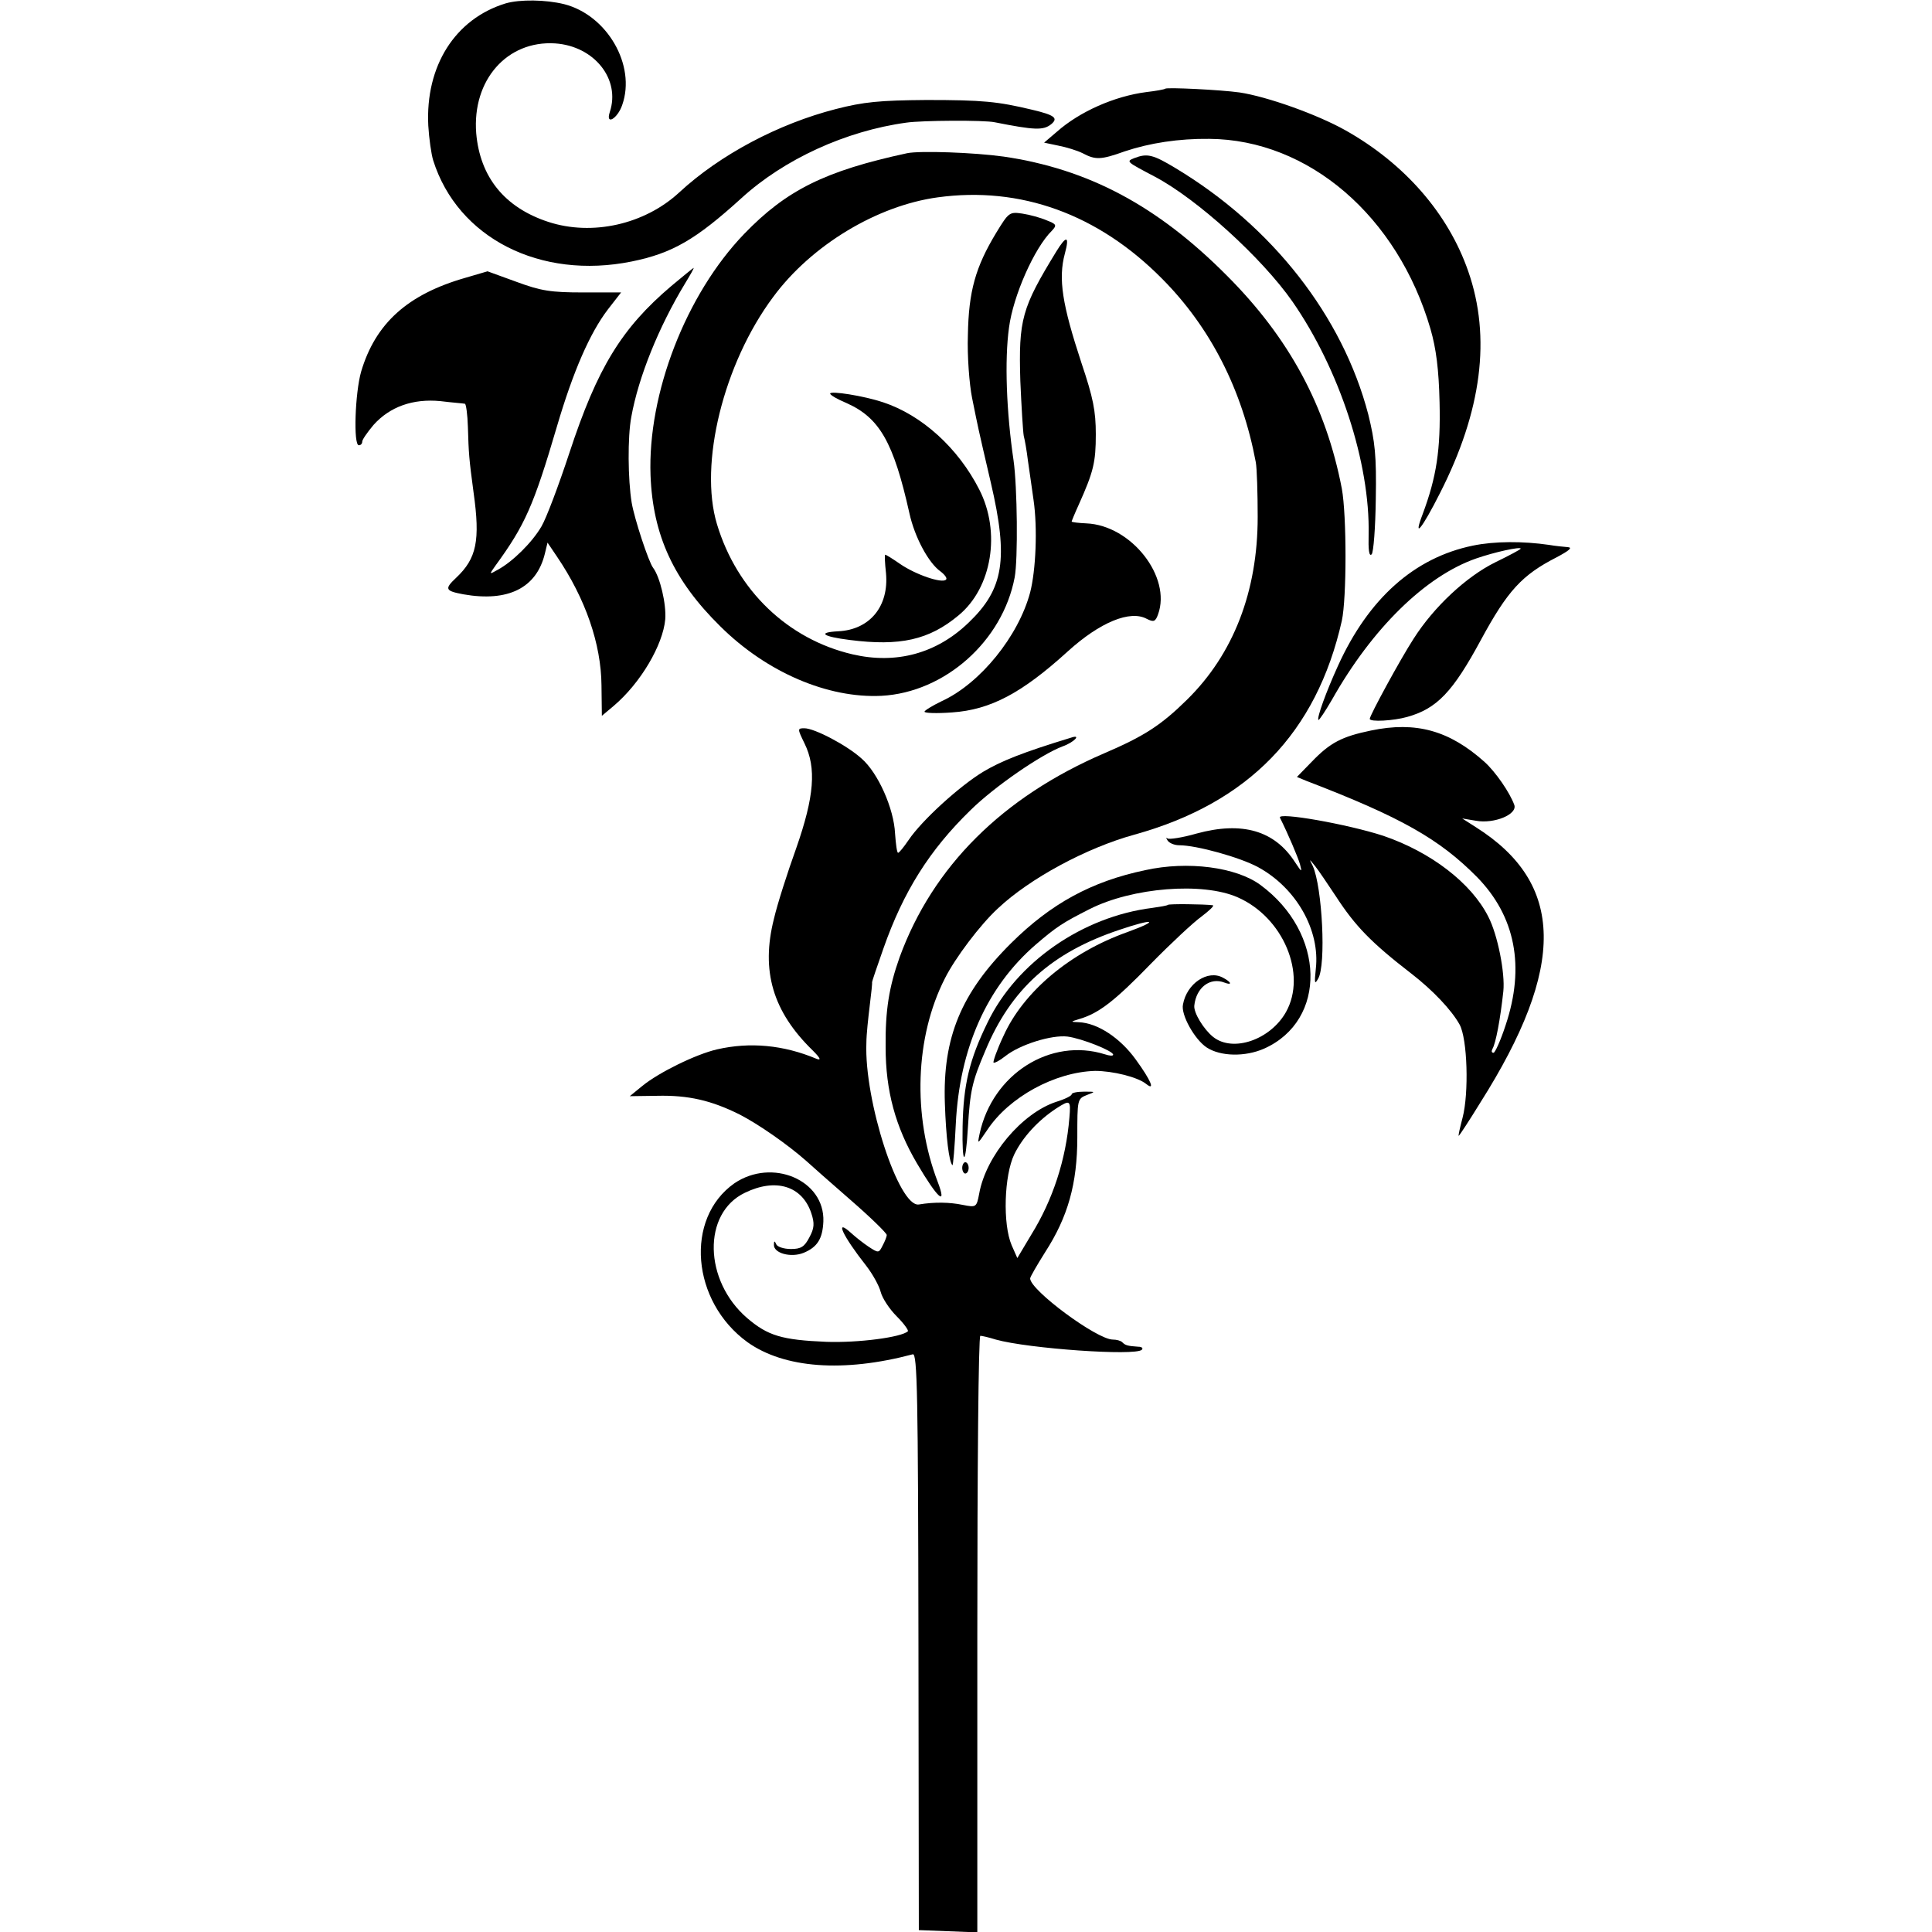
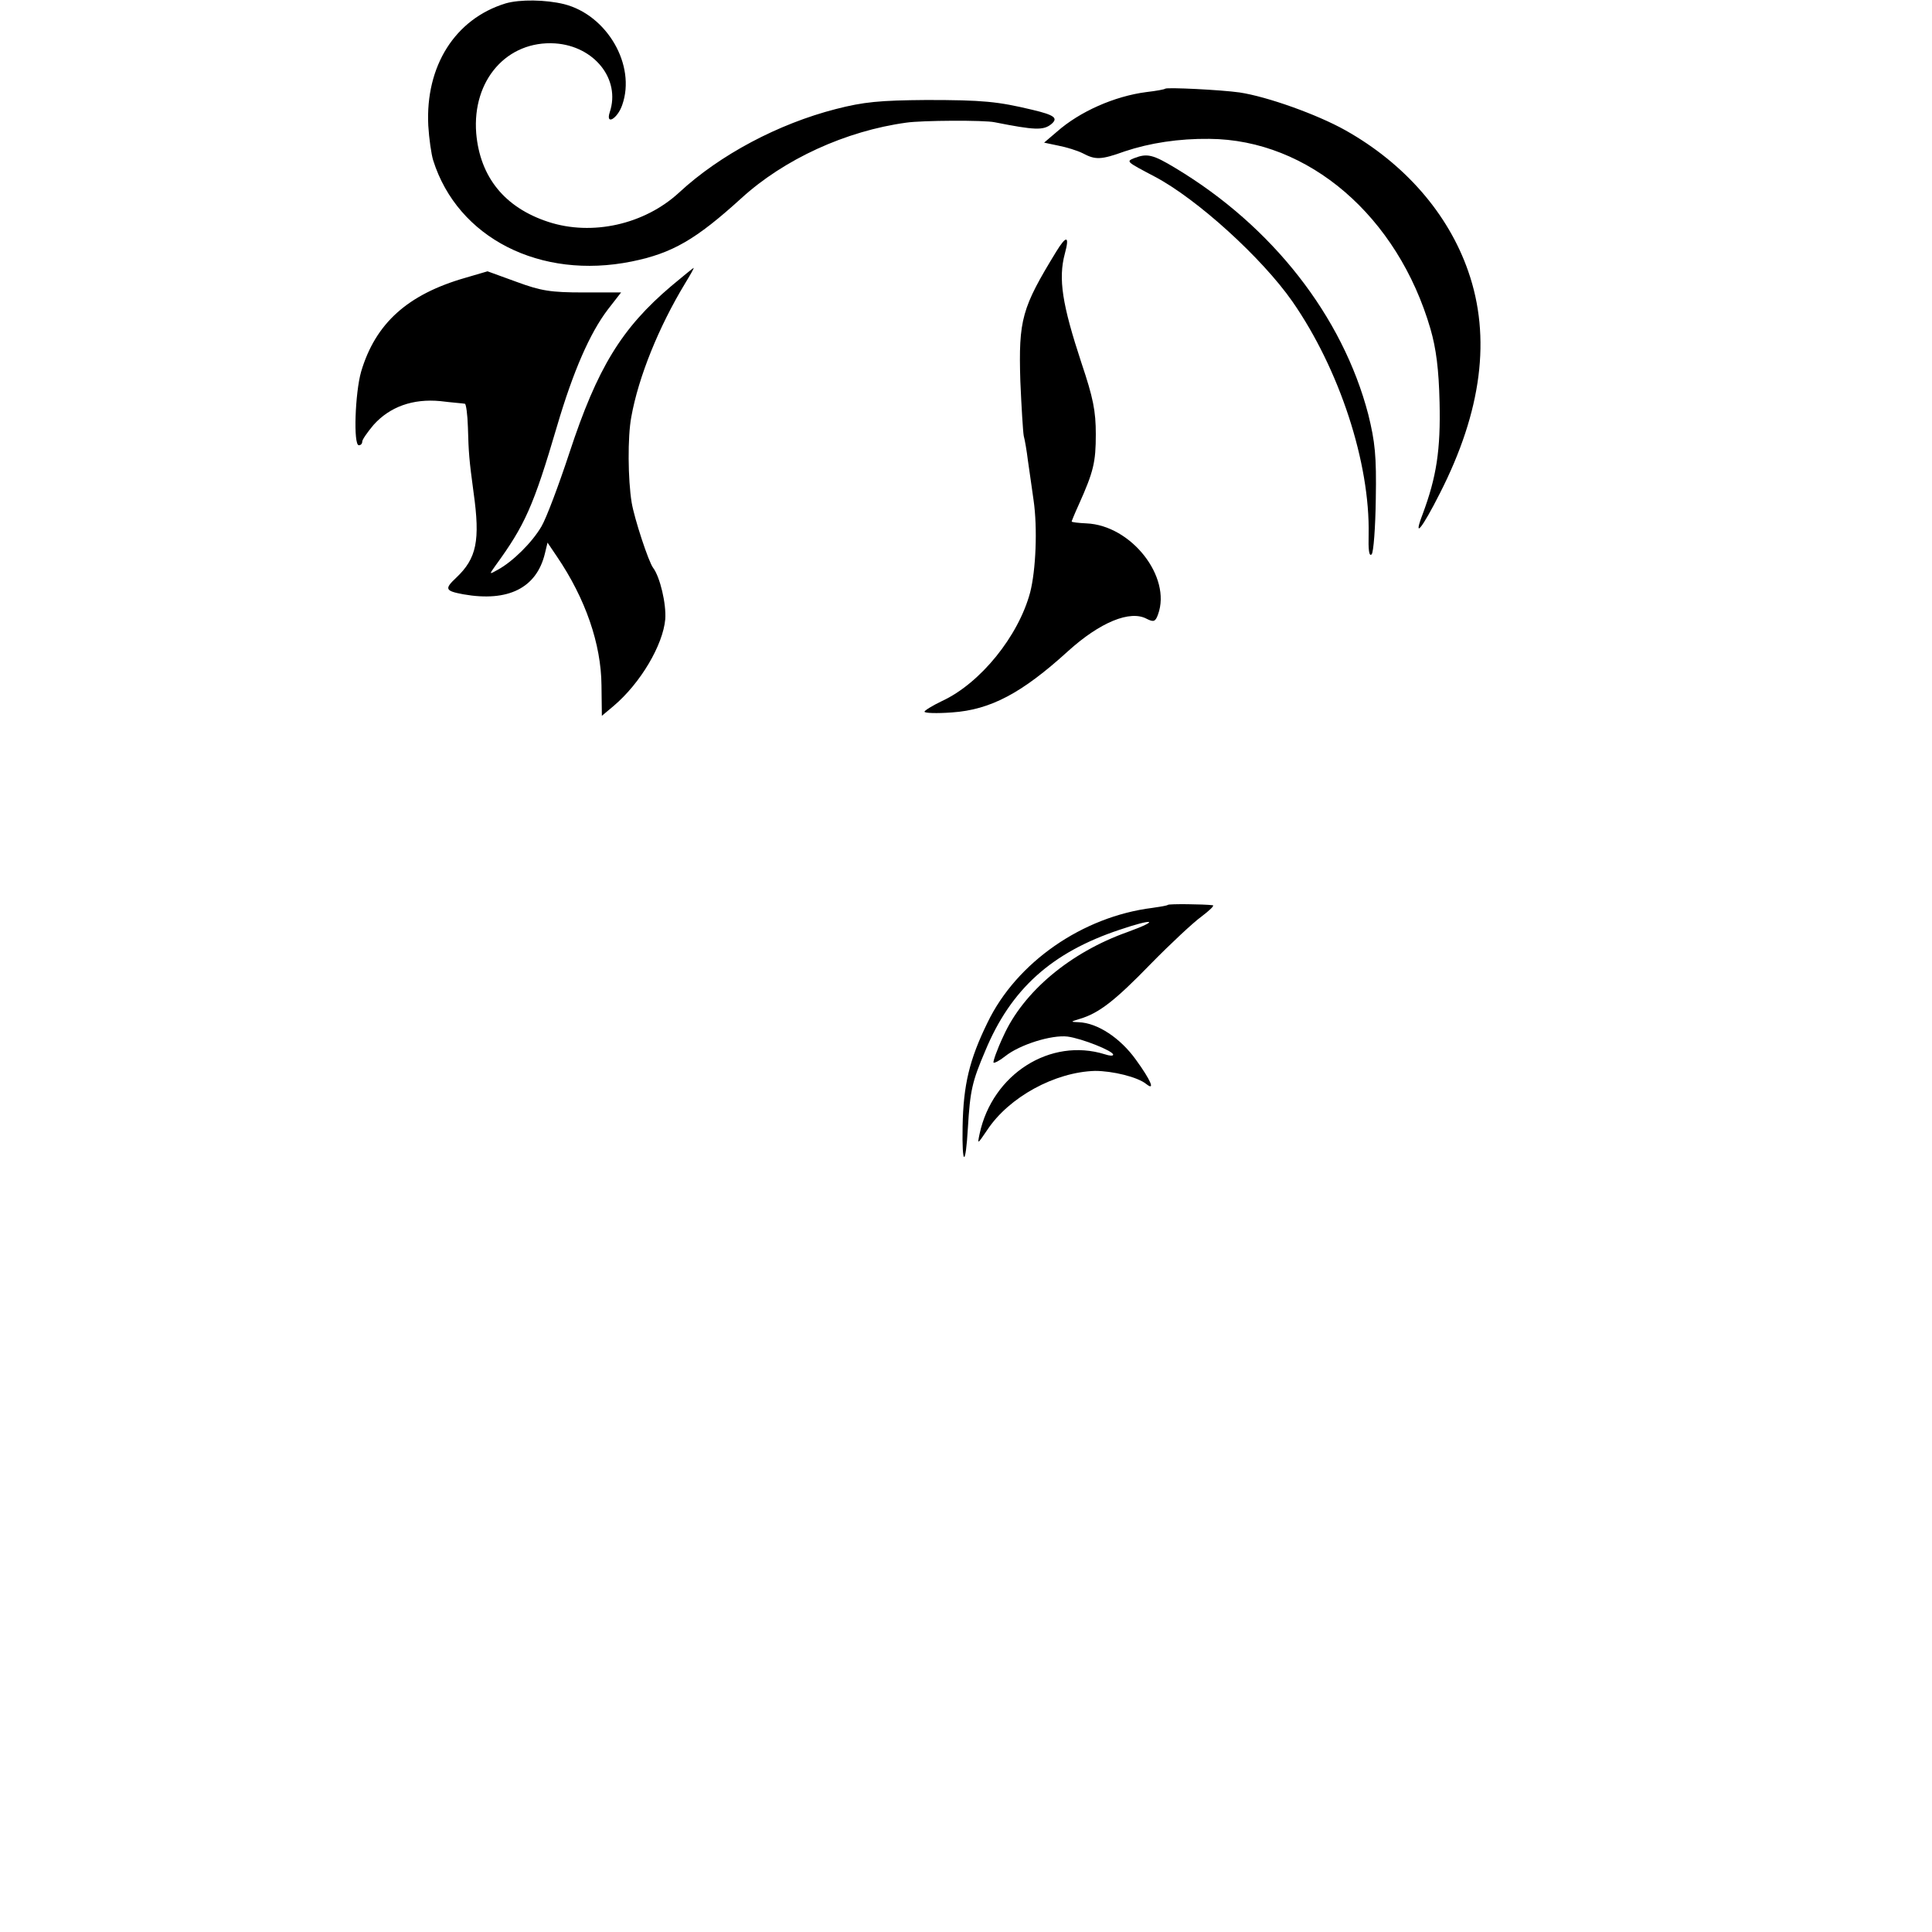
<svg xmlns="http://www.w3.org/2000/svg" version="1" width="682.667" height="682.667" viewBox="0 0 512 512">
  <path d="M134 .9c-13.4 4.1-21.3 16.6-20.5 32.4.2 3.4.8 7.6 1.3 9.2 6.5 20.6 28.4 31.7 52.6 26.8 10.8-2.2 17-5.8 29.1-16.8 11.3-10.3 27.6-17.8 43.7-20 4.1-.6 20.6-.7 23.4-.1 10.6 2.1 12.9 2.2 15 .5 1.9-1.6.9-2.4-5-3.8-9.2-2.2-13.1-2.6-28.1-2.6-12.4.1-16.6.5-24 2.4C206.3 32.8 190.8 41 180 51c-9.2 8.5-23.1 11.6-34.7 7.8-11.6-3.8-18.1-11.9-19.1-23.5-1.1-14.1 8.2-24.6 20.9-23.8 10.4.7 17.4 9.5 14.5 18.2-1.2 3.7 2.1 1.7 3.3-1.9 3.7-10.5-4-23.8-15.4-26.7-4.9-1.2-11.7-1.3-15.5-.2zM308.8 23.5c-.2.2-2.4.6-5 .9-8.5 1.1-17.7 5.2-23.7 10.5l-3.4 2.9 3.8.8c2.1.4 5 1.3 6.4 2 3.4 1.8 4.8 1.8 11.2-.5 6.6-2.2 14.3-3.4 22.4-3.3 26.3.2 49.9 20.5 58.6 50.4 1.5 5.2 2.2 10.7 2.4 19.4.3 12.6-.8 19.8-4.5 29.7-2.6 6.8-.2 3.9 4.6-5.6 11.1-21.8 13.6-41.3 7.5-58.8-5.3-15.3-16.9-28.6-32.6-37.4-7.5-4.2-20.7-8.9-28-10-5-.7-19.2-1.4-19.7-1z" />
-   <path d="M240.4 40.6c-21.8 4.7-32 9.8-43.2 21.4-15.4 16-25.6 42.3-24.8 64 .6 15.8 6.1 27.8 18.5 40 12.3 12.2 28.5 19.1 42.7 18.4 16.8-.9 32.1-14.5 35.3-31.4.9-4.8.7-24-.3-31-1.9-12.9-2.4-26.6-1.2-35.2 1.1-8.4 6.7-21.1 11.4-25.7 1.3-1.4 1.2-1.7-1.4-2.7-1.6-.7-4.5-1.5-6.5-1.8-3.4-.5-3.6-.3-6.9 5.1-5.5 9.1-7.3 15.5-7.5 27.1-.2 5.6.4 13.1 1.1 16.6.7 3.5 1.5 7.4 1.8 8.7.3 1.3 1.7 7.6 3.2 13.9 4.7 20.2 3.4 28.1-5.9 37-8.5 8.2-19.2 11.1-30.8 8.4-17.1-4-30.6-16.9-35.9-34.5-4.8-15.9 1.7-42.5 14.9-60.2C215 65 232.4 54.5 248.5 52.3c21.9-3 42.5 4.4 59.5 21.6 12.8 12.9 21.2 29.4 24.8 48.6.3 1.6.5 8.2.5 14.5 0 19.7-6.4 36.3-18.7 48.4-6.9 6.8-11.4 9.7-21.9 14.2-27 11.6-45.5 30-54.3 54.1-2.8 7.9-3.8 14-3.7 23.8 0 11.6 2.6 21.1 8.3 30.8 5.4 9.2 8.1 11.7 5.5 4.9-6.7-17.5-6-38.4 1.9-53.9 2.7-5.4 9.4-14.3 14.1-18.6 8.4-7.9 23.4-16 36.1-19.5 30.3-8.4 48.3-27 55-56.7 1.3-6 1.3-27.9 0-35-4.2-21.9-14-40-30.5-56.5-18.4-18.5-36.7-28.2-59.1-31.5-7.9-1.1-22.2-1.6-25.6-.9z" />
  <path d="M300.6 41.9c-2.2.9-2.2.9 5.4 4.9 11.2 5.9 28.4 21.5 36.5 33.1 12.5 18 20.6 42.8 20.2 61.8-.1 3.9.1 5.9.8 5.2.5-.5 1-7.1 1.1-14.7.2-11.4-.2-15.1-2-22.4-6.8-26-25.4-49.8-51-65.2-6.1-3.7-7.6-4-11-2.7zM279.9 66.7c-9.1 14.9-10 17.9-9.5 34.3.3 6.9.7 13.4.9 14.5.3 1.1.8 4 1.1 6.5.4 2.5 1 7.2 1.5 10.5 1.1 7.5.6 18.7-.9 24.5-3.1 11.6-13.2 24.1-23.4 28.8-2.5 1.2-4.6 2.5-4.6 2.8 0 .4 3.3.5 7.3.2 10.2-.7 18.5-5.1 30.7-16.2 8.5-7.7 16.5-11 20.9-8.6 1.8.9 2.3.8 3-1.2 3.6-9.9-7.1-23.6-19-24.1-2.1-.1-3.9-.3-3.9-.5 0-.1.8-2.1 1.9-4.5 3.9-8.7 4.5-11.2 4.5-18.6 0-6.2-.7-9.7-3.8-18.9-5.1-15.5-6.2-22.3-4.4-29 1.3-4.8.4-4.9-2.3-.5zM177.9 75.8c-13.2 11.2-19.6 21.7-27 44.2-2.8 8.5-6.1 17.3-7.4 19.5-2.5 4.3-7.7 9.4-11.6 11.5-2.3 1.3-2.3 1.3-.6-1.1 7.8-10.7 10.1-15.8 16.3-36.9 4.3-14.6 8.7-24.7 13.5-31l3.5-4.5h-10c-8.6 0-11.2-.4-17.7-2.8l-7.7-2.8-5.8 1.7C108 78 99.5 85.7 95.7 98.5c-1.6 5.6-2.1 19.5-.6 19.5.5 0 .9-.4.9-1 0-.5 1.4-2.5 3-4.4 4.3-4.8 10.4-7 17.7-6.3 3.2.4 6.1.6 6.5.7.3 0 .7 2.8.8 6.2.2 6.9.3 8.4 1.5 17.3 1.8 12.8.8 17.5-4.6 22.6-3.2 3-2.9 3.5 1.9 4.4 11.9 2.1 19.4-1.7 21.6-10.8l.7-2.9 2.5 3.7c7.6 11.2 11.7 23.2 11.8 34.1l.1 8.1 3.1-2.6c7.2-6.1 13.1-16.2 13.7-23 .3-4.1-1.4-11.2-3.2-13.6-1.2-1.5-5-13.1-5.7-17.3-1-6.1-1.1-17.4-.1-22.7 1.9-10.6 7.3-23.9 14.2-35.3 1.4-2.3 2.5-4.2 2.3-4.2-.2.1-2.8 2.2-5.9 4.8z" />
-   <path d="M220 104.3c0 .4 1.9 1.5 4.3 2.5 8.8 3.9 12.5 10.4 16.7 29.2 1.4 6.4 5.1 13.2 8.2 15.4 1.2.9 1.9 1.9 1.5 2.2-1 1.1-8-1.3-12.1-4.1-2-1.4-3.8-2.5-4-2.5-.2 0-.1 2.2.2 4.9.8 8.8-4.3 15-12.7 15.4-5.6.3-4.1 1.4 3.1 2.3 13.3 1.7 21 0 28.8-6.5 8.9-7.3 11.3-22.1 5.5-33.4-5.6-11-15.2-19.7-25.5-23.1-5.1-1.7-14-3.1-14-2.3zM390.3 144.6c-15.5 3.2-27.6 14-35.7 31.8-3.1 6.8-5.7 13.9-5.2 14.4.2.1 1.8-2.3 3.6-5.4 10.6-18.8 24.7-32.7 38.2-37.4 4.9-1.7 11.8-3.2 11.8-2.6 0 .2-3 1.8-6.7 3.6-7.7 3.8-16.3 11.8-21.7 20.3-3.5 5.4-11.6 20.3-11.6 21.2 0 .9 6.4.5 9.9-.5 7.9-2.2 12.1-6.6 19.6-20.5 7-12.9 10.8-17.1 20-21.8 3.4-1.8 4.3-2.6 3-2.7-1.1-.1-3.3-.3-5-.6-6.9-1-14.4-1-20.2.2zM363.3 193.6c-7.7 1.6-10.8 3.2-15.7 8.3l-3.9 4 2.4 1c25.3 9.7 35.4 15.5 45.3 25.5 10.2 10.4 12.8 23.8 7.6 39.3-1.3 4-2.8 7.3-3.2 7.3-.5 0-.6-.4-.3-1 .9-1.5 2.1-7.9 2.9-15.3.5-4.8-1.5-15-4-19.8-4.5-8.9-15.2-17.1-27.8-21.4-9.5-3.1-28.2-6.4-27.4-4.8 2.2 4.4 4.7 10.3 5.3 12.3.6 2.3.5 2.2-1.3-.5-5.4-8.4-14-10.9-26.1-7.6-3.8 1.1-7.3 1.6-7.7 1.3-.4-.4-.4-.1 0 .5.4.7 1.8 1.3 3.1 1.3 4.6 0 16.1 3.2 20.9 5.8 10.1 5.5 16.5 16.7 15.3 27-.4 3.8-.3 4.2.6 2.6 2.2-3.6 1.1-24.4-1.4-29.9-1-2-1-2 .6 0 .9 1.1 3.3 4.7 5.5 8 5.2 8 9.4 12.3 20 20.5 5.7 4.4 10.7 9.7 12.8 13.5 2.1 3.8 2.5 18.2.8 24.7-.7 2.7-1.2 4.8-1 4.8.1 0 2.7-3.9 5.7-8.8 22.8-36 22.4-58.1-1.2-73l-3.6-2.3 3.6.6c4.9.9 11.1-1.7 10.2-4.2-1.2-3.3-5-8.8-7.9-11.4-9.3-8.3-18.1-10.8-30.1-8.3zM213.2 197c3.2 6.5 2.6 14.1-2.2 27.8-2.3 6.4-5 14.8-5.9 18.7-3.5 13.8-.3 24.6 10.3 34.9 2 2 2.3 2.7 1 2.2-8.8-3.7-17.7-4.5-26.4-2.5-5.6 1.3-15.4 6.1-19.8 9.7l-3.3 2.7 7.2-.1c8.3-.2 14.4 1.2 22 5 5 2.6 12.5 7.8 17.5 12.2 1.2 1.1 6.4 5.7 11.8 10.4 5.3 4.6 9.6 8.8 9.6 9.3 0 .4-.5 1.7-1.1 2.8-1 2-1.1 2-3.7.3-1.5-1-3.5-2.6-4.6-3.6-4.6-4.2-2.3.7 4 8.7 1.7 2.2 3.4 5.3 3.8 6.9.4 1.6 2.3 4.5 4.2 6.4 1.9 1.9 3.2 3.7 3 4-1.7 1.6-13.2 3.1-21.6 2.8-11.8-.5-15.5-1.6-21-6.3-11.5-9.9-11.9-27.8-.6-33.2 8.2-4 15.2-1.8 17.6 5.4.9 2.7.8 4-.5 6.4-1.3 2.5-2.2 3.1-4.9 3.1-1.9 0-3.7-.6-3.9-1.3-.4-.9-.6-.9-.6.1-.2 2.3 4.5 3.6 7.9 2.2 3.6-1.5 5-3.7 5.2-8.3.4-11-13.6-16.9-23.6-10.1-13.2 9.3-11.4 31.3 3.5 42.1 9.7 6.9 25.4 8.1 43.8 3.2 1.2-.3 1.4 10.8 1.5 76.1l.1 76.5 7.8.3 7.7.3V433c0-43.4.3-79 .8-79 .4 0 2.2.4 4.1 1 8.6 2.4 37 4.4 38.7 2.7.4-.4 0-.8-.9-.8-3-.2-3.5-.4-4.3-1.2-.4-.4-1.5-.7-2.5-.7-4.2 0-21.9-13.1-21.9-16.2 0-.4 1.8-3.5 4-7 6-9.3 8.5-18.1 8.5-30.4 0-10 0-10.2 2.5-11.2 2.4-.9 2.4-.9-.7-.9-1.8 0-3.3.3-3.3.7 0 .4-1.8 1.3-4.1 2-9.1 3-18.6 14.3-20.4 24.3-.7 3.7-.8 3.7-4.4 3-3.4-.7-7.4-.8-11.6-.1-5.3.8-14.5-27.5-13.9-42.8 0-2.2.5-6.7.9-10 .4-3.2.7-6 .6-6.1 0-.2 1.3-4.1 3-8.9 5.3-15.1 12.2-26.1 23.1-36.7 6.4-6.3 18.8-14.8 24.4-16.9 3.1-1.1 5.1-3.3 2.2-2.3-12.8 3.9-18.5 6.2-23.2 9-6.3 3.8-16.3 12.9-19.8 18.1-1.3 1.9-2.5 3.4-2.8 3.4-.3 0-.6-2.3-.8-5.1-.3-6.6-4.5-16.1-8.9-19.9-4-3.6-12.5-8-15.1-8-1.9 0-1.9.1 0 4zm70.2 99.2c-.9 11.1-4.4 21.8-10.1 31l-3.7 6.2-1.5-3.4c-2.4-5.6-2-18.5.7-24.1 2.2-4.5 6.3-9 11.2-12.2 3.6-2.3 3.8-2.2 3.4 2.5z" />
-   <path d="M303.5 230.6c-14.3 3-25 8.9-35.5 19.3-13.3 13.2-18.2 25.1-17.6 42.5.3 9 1.1 15.5 2 16.4.2.1.6-4.8.9-11 1-20 8.2-36.2 21.1-47.4 5.6-4.8 7.1-5.8 14.4-9.5 11.3-5.7 29.9-7.2 39.2-3.1 12.1 5.3 18.4 20.4 12.8 30.4-4.1 7.3-14 10.8-19.3 6.6-2.5-2-5.2-6.4-5-8.3.5-4.8 4.2-7.6 8-6.1 2.1.8 1.9-.1-.4-1.3-4-2.2-9.6 1.5-10.6 7.1-.6 2.7 3.1 9.3 6.3 11.4 3.7 2.4 10.2 2.5 15.2.3 16.8-7.5 16.3-30.7-1-43.4-6.4-4.7-19.2-6.4-30.5-3.9z" />
  <path d="M309.5 239.8c-.2.2-2 .5-4.1.8-18.5 2.3-36 14.4-43.7 30.4-4.8 9.8-6.4 16.5-6.6 27.5-.2 10.6.8 10.9 1.4.4.6-9.9 1.1-12.2 4.6-20.4 6.8-16.4 17.6-26.1 35.6-32.1 9.1-3.1 10.9-2.6 2.1.6-15.2 5.4-27.6 15.8-32.9 27.6-1.7 3.6-2.8 6.8-2.6 7 .2.2 1.6-.5 3.1-1.7 3.9-3.1 12.3-5.7 16.5-5.2 3.8.5 12.1 3.8 12.1 4.8 0 .4-1 .3-2.2-.1-14.4-4.5-29.8 5.2-33.2 21.1-.6 2.9-.6 2.8 2-1 5.8-8.8 18-15.4 28.6-15.7 4.6 0 11.3 1.6 13.6 3.5 2.4 1.9 1.2-1-2.8-6.5-4.1-5.7-10.1-9.7-15.1-9.9-2.3-.1-2.3-.1.3-.9 5-1.5 9.2-4.7 18.8-14.6 5.2-5.3 11.3-11 13.4-12.5 2.1-1.6 3.5-2.9 3-3-2.4-.3-11.6-.4-11.9-.1z" />
-   <path d="M255 309.5c0 .8.4 1.5.8 1.5.5 0 .9-.7.9-1.5s-.4-1.5-.9-1.5c-.4 0-.8.7-.8 1.5z" />
</svg>